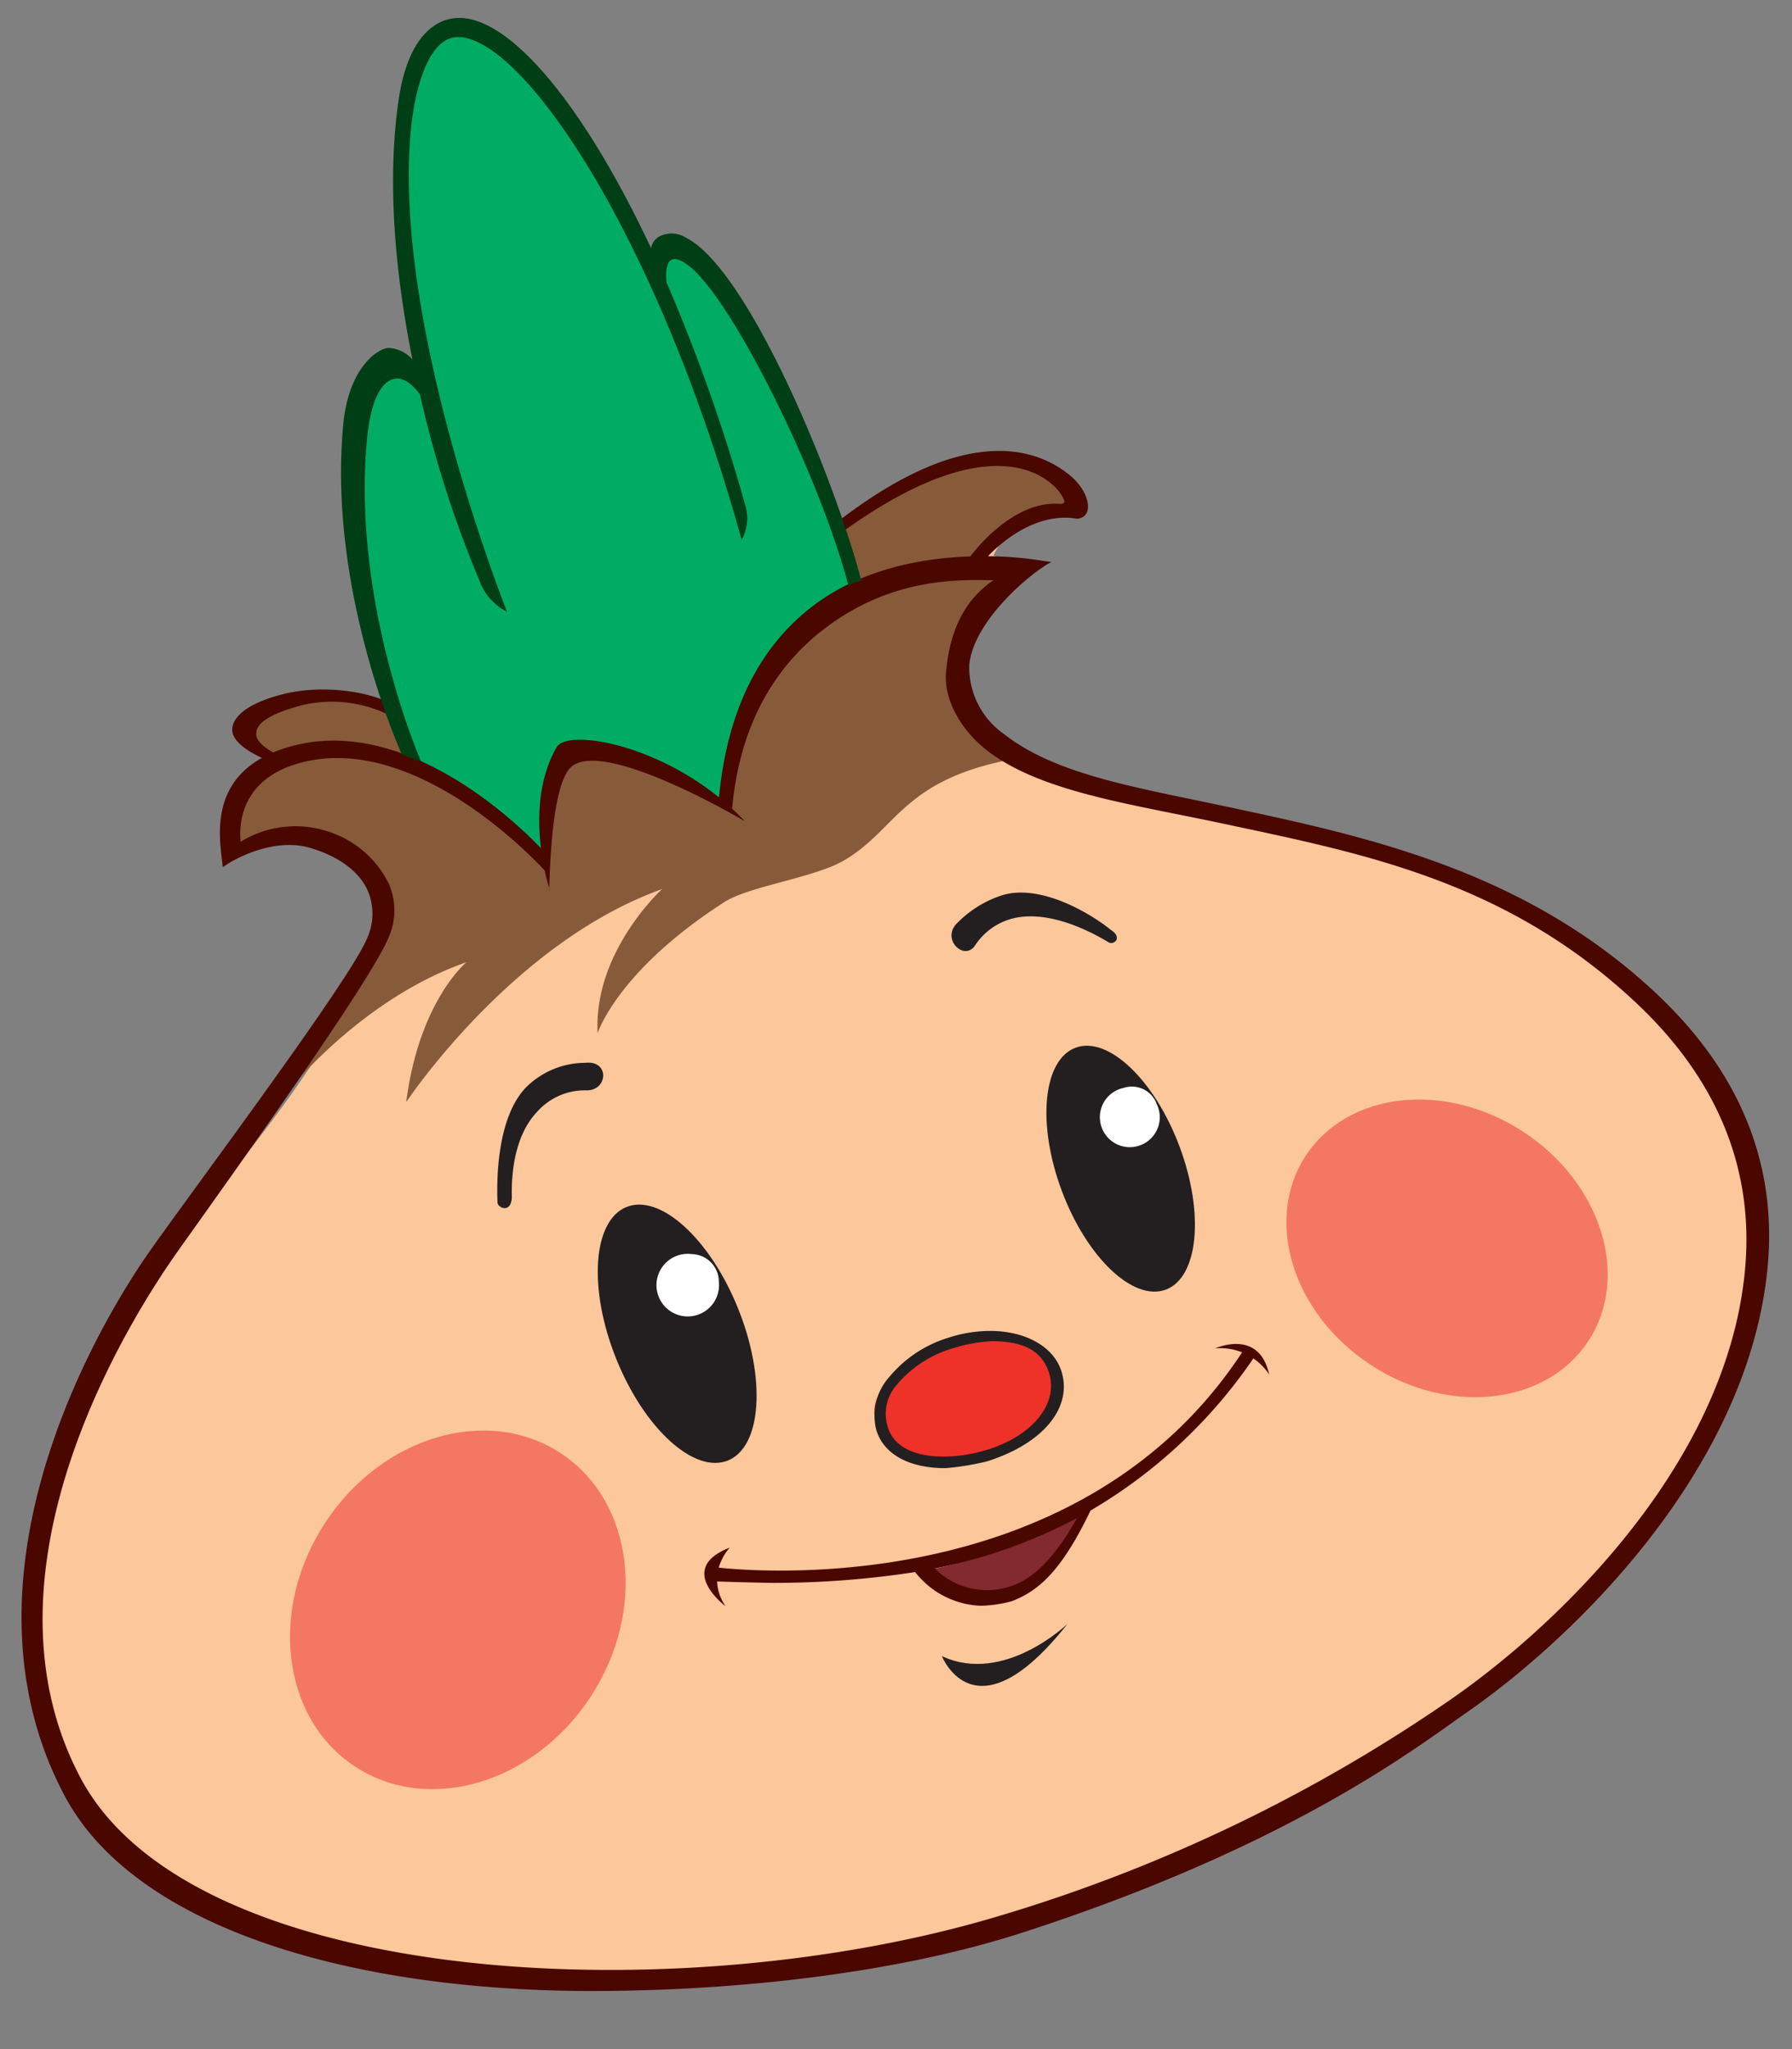
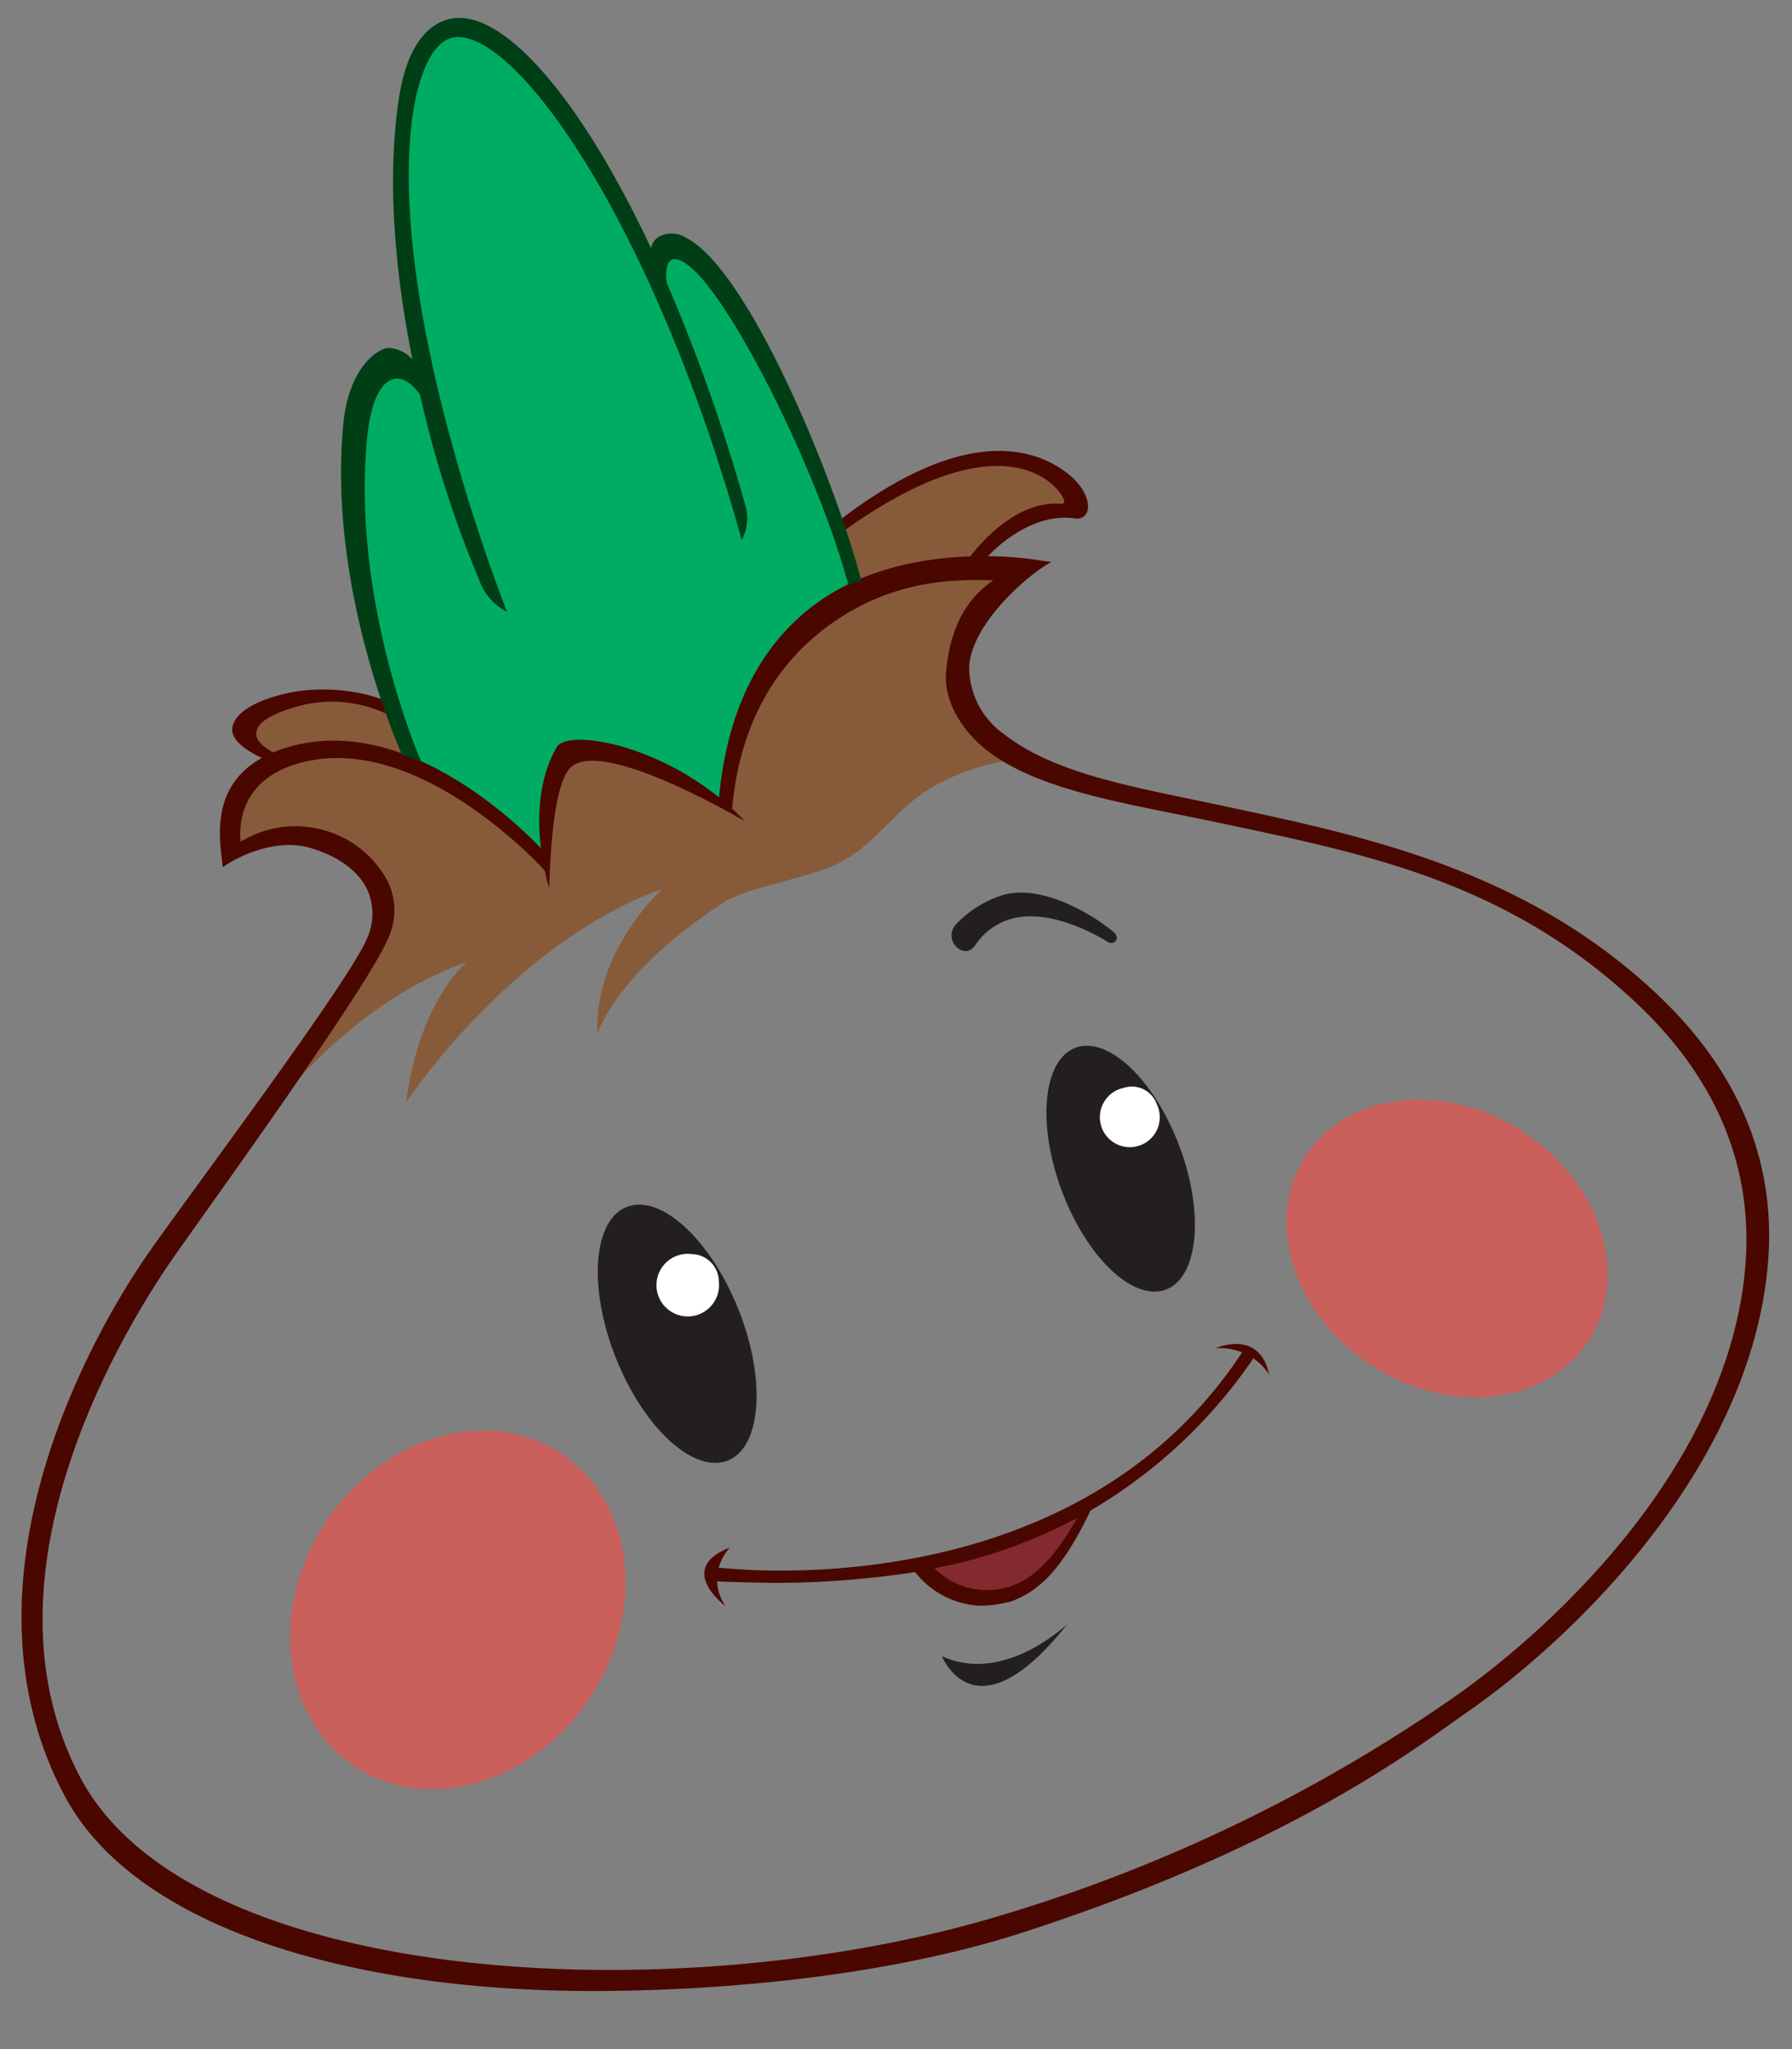
<svg xmlns="http://www.w3.org/2000/svg" xmlns:html="http://www.w3.org/1999/xhtml" xmlns:ns1="http://sodipodi.sourceforge.net/DTD/sodipodi-0.dtd" xmlns:ns2="http://www.inkscape.org/namespaces/inkscape" id="be03cc3d-c0e2-4c6e-9397-8417db7c5a31" data-name="Layer 1" width="350" height="400" viewBox="0 0 350 400" version="1.1" ns1:docname="cipollino2.svg" ns2:version="1.1 (c68e22c387, 2021-05-23)">
  <rect x="0" y="0" width="350" height="400" fill="#808080" stroke="none" />
  <ns1:namedview id="namedview101" pagecolor="#ffffff" bordercolor="#666666" borderopacity="1.0" ns2:pageshadow="2" ns2:pageopacity="0.0" ns2:pagecheckerboard="0" showgrid="false" ns2:zoom="1.4301235" ns2:cx="326.89485" ns2:cy="154.18249" ns2:window-width="1920" ns2:window-height="1017" ns2:window-x="-8" ns2:window-y="32" ns2:window-maximized="1" ns2:current-layer="be03cc3d-c0e2-4c6e-9397-8417db7c5a31" />
  <defs id="defs58">
    <style id="style56">.bddf338d-fa05-4d2f-8000-318f28f1c1ce{fill:#fcc79b;}.e6e97889-434a-4588-b640-693f037bfc73{fill:#f04e47;opacity:0.65;}.e0247a4e-4fd0-4376-91f2-724346605941{fill:#006835;}.b1f10f5f-d311-4133-aaaa-3f0aecbc0d9a{fill:#fff;}.f7de34bf-863a-4687-9c0c-ac4f20c8dcef{fill:#ee3129;}.a888b495-eeff-45c5-91ca-3ad0caeda682{fill:#822a30;}.bdce3257-6ad3-440c-a795-9e2a247be87c{fill:#875b3a;}.a5a516ef-79eb-4481-a904-801be0be049f{fill:#00ac63;}.bcc4e8df-03c2-4d1c-ac66-5c6b3849fe6c{fill:#231f20;}.f2b17809-3999-4129-8358-9da2556912e9{fill:#003e15;}.b8baf0b0-4ad2-4138-9657-51411619d0a1{fill:#4a0700;}</style>
  </defs>
  <title id="title60">pers_artboard</title>
-   <path class="bddf338d-fa05-4d2f-8000-318f28f1c1ce" d="m 44.48,166.835 c 0,0 0,-14.7 8.4,-18.482 0,0 -8.4,-3.782 -3.78,-7.141 4.621,-3.359 14.701,-8.819 28.982,-1.26 0,0 31.921,-8.819 43.263,-2.099 0,0 45.36,-43.262 66.783,-48.301 0,0 22.681,-3.782 21.841,9.238 -2.196,0.726 -4.442,1.287 -6.721,1.68 -4.053,1.265 -7.399,4.155 -9.241,7.981 0,0 6.722,2.102 7.982,2.52 0,0 -26.462,13.441 -6.721,34.862 0,0 22.258,10.498 61.743,16.798 39.481,6.301 80.224,38.223 84.843,60.904 4.619,22.681 -4.622,63.004 -22.683,77.284 -18.06,14.28 -29.818,42.001 -77.702,56.703 l -18.481,8.4 c -5.356,9.33 -31.144,10.598 -45.795,14.339 -38.054,9.716 -82.688,8.363 -107.511,1.621 C 33.14,370.962 8.358,362.562 7.518,327.702 6.679,292.839 15.919,263.018 33.561,242.857 51.201,222.696 68.001,200.016 72.202,186.156 76.401,172.296 69.261,157.172 44.48,166.835 Z" id="path62" ns1:nodetypes="ccccccccccccssccsccccc" style="stroke-width:2.17" />
-   <path class="e6e97889-434a-4588-b640-693f037bfc73" d="m 109.489,283.664 c 14.31,9.388 16.926,30.695 5.842,47.592 -11.087,16.896 -31.672,22.984 -45.982,13.593 -14.311,-9.386 -16.925,-30.693 -5.84,-47.592 11.085,-16.894 31.672,-22.981 45.98,-13.593 z" id="path64" style="stroke-width:2.17" />
+   <path class="e6e97889-434a-4588-b640-693f037bfc73" d="m 109.489,283.664 c 14.31,9.388 16.926,30.695 5.842,47.592 -11.087,16.896 -31.672,22.984 -45.982,13.593 -14.311,-9.386 -16.925,-30.693 -5.84,-47.592 11.085,-16.894 31.672,-22.981 45.98,-13.593 " id="path64" style="stroke-width:2.17" />
  <path class="e6e97889-434a-4588-b640-693f037bfc73" d="m 255,225.647 c 8.216,-12.572 27.242,-14.687 42.499,-4.719 15.257,9.964 20.963,28.239 12.75,40.81 -8.212,12.573 -27.236,14.689 -42.496,4.719 -15.254,-9.966 -20.961,-28.237 -12.753,-40.81 z" id="path66" style="stroke-width:2.17" />
-   <path class="f7de34bf-863a-4687-9c0c-ac4f20c8dcef" d="m 201.988,263.018 c 0,0 -12.182,-6.721 -26.042,4.201 -13.861,10.921 2.94,22.261 17.22,16.38 14.281,-5.881 17.641,-14.28 8.822,-20.581 z" id="path68" style="stroke-width:2.17" />
  <path class="a888b495-eeff-45c5-91ca-3ad0caeda682" d="m 178.465,306.699 c 0,0 13.861,10.081 22.681,3.36 8.821,-6.721 8.821,-12.601 10.081,-15.12 0,0 -21.002,11.34 -32.762,11.76 z" id="path70" style="stroke-width:2.17" />
  <path class="bdce3257-6ad3-440c-a795-9e2a247be87c" d="m 56.241,213.035 c 0,0 14.281,-18.06 34.861,-25.201 0,0 -9.24,7.561 -11.76,27.301 0,0 20.581,-31.08 49.982,-41.581 0,0 -13.441,12.18 -12.601,28.14 0,0 3.774,-12.13 24.781,-25.618 4.755,-3.054 17.345,-4.723 23.101,-7.983 10.396,-5.887 11.341,-15.54 32.342,-19.741 0,0 -14.281,-11.761 -9.662,-21.001 4.621,-9.239 7.981,-13.86 11.761,-15.12 0,0 -1.68,-3.36 -7.979,-2.52 0,0 10.5,-12.18 18.9,-10.921 0,0 -7.561,-12.18 -18.481,-9.661 -10.921,2.522 -24.781,11.761 -27.301,13.441 0,0 -70.216,36.371 -85.684,34.861 -17.22,-1.68 -42.842,-1.259 -25.621,10.921 a 19.148,19.148 0 0 0 -7.56,18.901 c 0,0 21.842,-9.239 26.882,2.942 5.041,12.178 -5.04,26.04 -15.961,42.84 z" id="path72" style="stroke-width:2.17" />
  <path class="a5a516ef-79eb-4481-a904-801be0be049f" d="m 81.862,149.615 c 0,0 -23.187,-67.315 -7.56,-76.864 7.56,-4.622 10.92,5.879 11.34,7.559 0.42,1.68 -0.42,-1.68 -0.42,-1.68 0,0 -16.38,-65.104 0,-72.243 16.381,-7.139 32.762,25.621 43.683,48.722 0,0 -1.26,-7.979 2.52,-7.561 3.78,0.42 26.46,30.662 35.7,67.203 0,0 -23.521,14.28 -25.2,42.843 0,0 -25.621,-15.962 -31.502,-10.921 -5.879,5.041 -2.52,14.28 -3.78,21.841 0,0 -13.441,-15.96 -24.78,-18.899 z" id="path74" style="stroke-width:2.17" />
  <path class="bcc4e8df-03c2-4d1c-ac66-5c6b3849fe6c" d="m 144.175,255.472 c 5.487,13.657 4.602,26.918 -1.978,29.617 -6.577,2.697 -16.36,-6.187 -21.847,-19.844 -5.486,-13.657 -4.601,-26.916 1.978,-29.616 6.578,-2.697 16.361,6.185 21.847,19.843 z" id="path76" style="stroke-width:2.17" />
  <path class="bcc4e8df-03c2-4d1c-ac66-5c6b3849fe6c" d="m 230.386,223.835 c 4.875,13.039 3.672,25.533 -2.686,27.908 -6.354,2.376 -15.455,-6.269 -20.328,-19.305 -4.873,-13.039 -3.67,-25.533 2.686,-27.908 6.354,-2.377 15.458,6.268 20.328,19.304 z" id="path78" style="stroke-width:2.17" />
-   <path class="bcc4e8df-03c2-4d1c-ac66-5c6b3849fe6c" d="m 184.633,286.593 c -6.921,0 -11.915,-2.581 -13.446,-7.327 a 11.308,11.308 0 0 1 2.547,-10.524 24.098,24.098 0 0 1 11.531,-7.619 26.428,26.428 0 0 1 8.114,-1.316 c 6.921,0 12.381,3.069 13.912,7.813 2.192,6.795 -3.044,14.025 -14.546,17.658 a 51.149,51.149 0 0 1 -8.113,1.314 z m 9.057,-24.785 a 32.108,32.108 0 0 0 -7.708,1.412 22.765,22.765 0 0 0 -10.901,7.179 8.556,8.556 0 0 0 -1.711,8.106 c 0.945,3.308 4.411,5.986 11.51,5.821 a 29.361,29.361 0 0 0 7.707,-1.254 c 8.977,-2.677 14.252,-9.019 12.285,-15.12 -1.352,-4.191 -4.846,-6.144 -11.183,-6.144 z" id="path80" style="stroke-width:2.17" />
-   <path class="bcc4e8df-03c2-4d1c-ac66-5c6b3849fe6c" d="m 97.17,234.723 c -0.194,-4.62 -0.066,-16.487 5.482,-22.37 a 16.459,16.459 0 0 1 11.656,-4.882 c 4.876,-0.535 4.41,5.512 0.159,5.373 a 12.473,12.473 0 0 0 -9.615,4.25 c -4.525,4.8 -5.003,12.504 -4.885,16.673 -0.151,3.158 -2.75,2.049 -2.797,0.955 z" id="path82" style="stroke-width:2.17" />
  <path class="bcc4e8df-03c2-4d1c-ac66-5c6b3849fe6c" d="m 187.075,180.066 a 21.481,21.481 0 0 1 8.821,-5.357 c 7.38,-2.123 16.919,3.458 21.042,6.797 2.426,1.552 0.593,3.061 -0.458,2.422 -3.551,-2.16 -12.017,-6.563 -19.118,-4.52 a 12.56,12.56 0 0 0 -6.905,5.123 c -2.122,3.252 -6.847,-1.315 -3.382,-4.464 z" id="path84" style="stroke-width:2.17" />
  <path class="b8baf0b0-4ad2-4138-9657-51411619d0a1" d="m 237.359,263.214 c 0,0 8.571,-3.958 10.524,5.105 a 11.381,11.381 0 0 0 -10.524,-5.105 z" id="path86" style="stroke-width:2.17" />
  <path class="b8baf0b0-4ad2-4138-9657-51411619d0a1" d="m 245.32,264.391 -2.329,-1.006 c -31.352,48.592 -94.461,43.515 -102.61,42.631 a 10.192,10.192 0 0 1 2.147,-3.906 c -10.673,4.133 -0.815,11.433 -0.815,11.433 a 9.185,9.185 0 0 1 -1.658,-4.835 c 1.603,0.066 5.882,0.204 10.997,0.287 a 181.986,181.986 0 0 0 27.679,-2.115 17.095,17.095 0 0 0 12.777,6.576 24.897,24.897 0 0 0 6.067,-0.876 c 5.391,-2.036 9.849,-6.111 15.41,-17.701 a 99.059,99.059 0 0 0 32.335,-30.487 z m -48.584,45.457 a 14.39,14.39 0 0 1 -14.157,-3.673 100.94,100.94 0 0 0 27.773,-9.831 c -5.228,9.34 -9.738,12.447 -13.616,13.504 z" id="path88" style="stroke-width:2.17" />
  <path class="bcc4e8df-03c2-4d1c-ac66-5c6b3849fe6c" d="m 183.964,323.287 c 12.143,5.673 24.534,-6.296 24.534,-6.296 -18.062,22.89 -24.534,6.296 -24.534,6.296 z" id="path90" style="stroke-width:2.17" />
  <path class="b1f10f5f-d311-4133-aaaa-3f0aecbc0d9a" d="m 140.397,250.197 a 6.109,6.109 0 1 1 -5.313,-5.389 5.394,5.394 0 0 1 5.313,5.389 z" id="path92" style="stroke-width:2.17" />
  <path class="b1f10f5f-d311-4133-aaaa-3f0aecbc0d9a" d="m 225.929,215.534 a 5.849,5.849 0 1 1 -6.443,-3.175 5.16,5.16 0 0 1 6.443,3.175 z" id="path94" style="stroke-width:2.17" />
  <path class="b8baf0b0-4ad2-4138-9657-51411619d0a1" d="m 323.627,194.061 c -25.654,-24.145 -56.617,-30.747 -83.937,-36.575 -18.151,-3.868 -33.406,-6.255 -43.583,-14.173 a 15.953,15.953 0 0 1 -6.795,-13.555 c 0.862,-8.716 12.272,-18.164 16.034,-20.045 l -1.769,-0.25 a 68.152,68.152 0 0 0 -10.608,-0.886 c 2.104,-2.214 8.831,-8.462 16.898,-7.394 a 2.112,2.112 0 0 0 2.41,-1.128 c 0.768,-1.72 -0.399,-5.021 -3.68,-7.566 -4.616,-3.58 -18.371,-11.651 -45.934,10.086 l 0.787,2.046 c 34.65,-25.516 44.877,-7.647 44.417,-6.615 -0.058,0.132 -0.206,0.397 -0.924,0.346 -9.15,-0.639 -16.616,9.208 -17.423,10.261 -9.159,0.298 -21.154,2.351 -30.795,9.712 -10.572,8.073 -16.72,20.635 -18.289,37.335 -13.344,-10.773 -29.705,-13.239 -31.693,-9.822 -3.715,6.386 -3.771,14.117 -3.078,19.755 -4.442,-4.658 -27.539,-27.305 -50.684,-19.335 -0.566,0.194 -1.099,0.403 -1.614,0.619 -1.58,-0.86 -3.356,-2.186 -3.316,-3.606 0.029,-1.063 0.311,-3.316 8.885,-5.597 a 25.27,25.27 0 0 1 19.566,3.332 l -0.63,-2.73 c -3.411,-2.729 -13.65,-5.04 -22.674,-2.749 -6.652,1.687 -9.769,4.289 -9.84,6.859 -0.069,2.507 3.624,4.566 5.793,5.563 -9.978,5.548 -8.277,15.626 -7.767,20.223 l 0.124,1.11 0.93,-0.619 c 0.083,-0.056 8.478,-5.553 16.43,-3.066 5.368,1.677 9.113,4.439 10.829,7.988 a 11.451,11.451 0 0 1 0.079,9.389 c -3.066,7.973 -34.726,50.106 -42.734,61.556 -9.552,13.661 -39.176,63.116 -16.454,105.962 13.776,25.977 56.23,38.167 103.034,38.167 27.156,-0.001 58.811,-3.238 84.054,-11.394 52.718,-17.031 77.493,-36.541 86.678,-42.897 20.752,-14.361 55.062,-47.296 58.872,-86.905 1.935,-20.123 -5.331,-38.089 -21.599,-53.399 z m 17.174,54.046 c -3.761,39.112 -38.808,71.037 -58.593,84.425 a 311.466,311.466 0 0 1 -89.303,42.136 c -62.533,18.031 -155.732,12.83 -177.197,-27.646 -22.372,-42.189 12.561,-93.674 19.111,-102.905 9.24,-13.02 37.906,-52.857 41.161,-61.324 a 12.912,12.912 0 0 0 -0.125,-10.468 20.03,20.03 0 0 0 -11.425,-9.902 20.513,20.513 0 0 0 -17.43,1.891 c -0.501,-5.055 1.26,-12.18 10.71,-15.122 23.115,-7.192 47.849,19.839 48.685,20.752 0.452,2.108 0.877,3.4 0.877,3.4 0.239,-8.179 1.049,-21.001 4.41,-23.73 6.651,-5.405 33.811,10.709 33.811,10.709 -0.812,-0.861 -1.649,-1.68 -2.503,-2.468 1.498,-16.428 8.4,-28.114 18.884,-35.755 12.39,-9.028 24.57,-9.028 32.13,-8.819 -4.263,2.906 -8.399,7.981 -9.239,18.062 -0.435,5.214 2.892,11.163 7.98,15.12 10.426,8.109 27.925,10.43 46.237,14.338 27.145,5.787 55.267,11.144 80.643,35.027 15.944,15.008 23.07,32.597 21.175,52.279 z" id="path96" style="stroke-width:2.17" />
  <path class="f2b17809-3999-4129-8358-9da2556912e9" d="m 134.153,46.499 a 5.33,5.33 0 0 0 -5.377,-0.343 3.282,3.282 0 0 0 -1.613,2.298 C 113.351,19.028 98.33,1.839 88.209,3.623 84.653,4.249 79.626,7.54 77.871,19.408 75.475,35.625 77.277,53.831 80.55,70.158 A 6.76,6.76 0 0 0 75.877,67.92 C 73.701,68.03 68.108,71.848 67.056,82.727 63.914,115.184 78.356,146.956 78.501,147.304 l 3.778,1.418 C 82.134,148.376 68.598,117.586 71.706,85.473 72.402,78.271 74.496,74.054 77.451,73.906 c 1.487,-0.074 3.084,1.076 4.574,3.097 a 215.304,215.304 0 0 0 11.569,36.218 11.036,11.036 0 0 0 5.435,6.203 C 98.816,118.815 76.05,61.863 80.391,24.029 81.088,17.954 83.443,7.719 89.044,7.253 a 5,5 0 0 1 0.587,-0.025 C 102.232,7.649 128.168,45.397 144.864,105.406 a 8.962,8.962 0 0 0 0.601,-7.126 343.953,343.953 0 0 0 -15.282,-43.15 c -0.274,-2.604 -0.036,-6.584 4.257,-3.327 8.376,6.352 25.444,40.488 31.27,62.498 l 1.205,-0.598 1.315,-0.347 C 162.681,92.388 146.062,52.735 134.153,46.499 Z" id="path98" style="stroke-width:2.17" />
  <html:auto-scroll />
</svg>